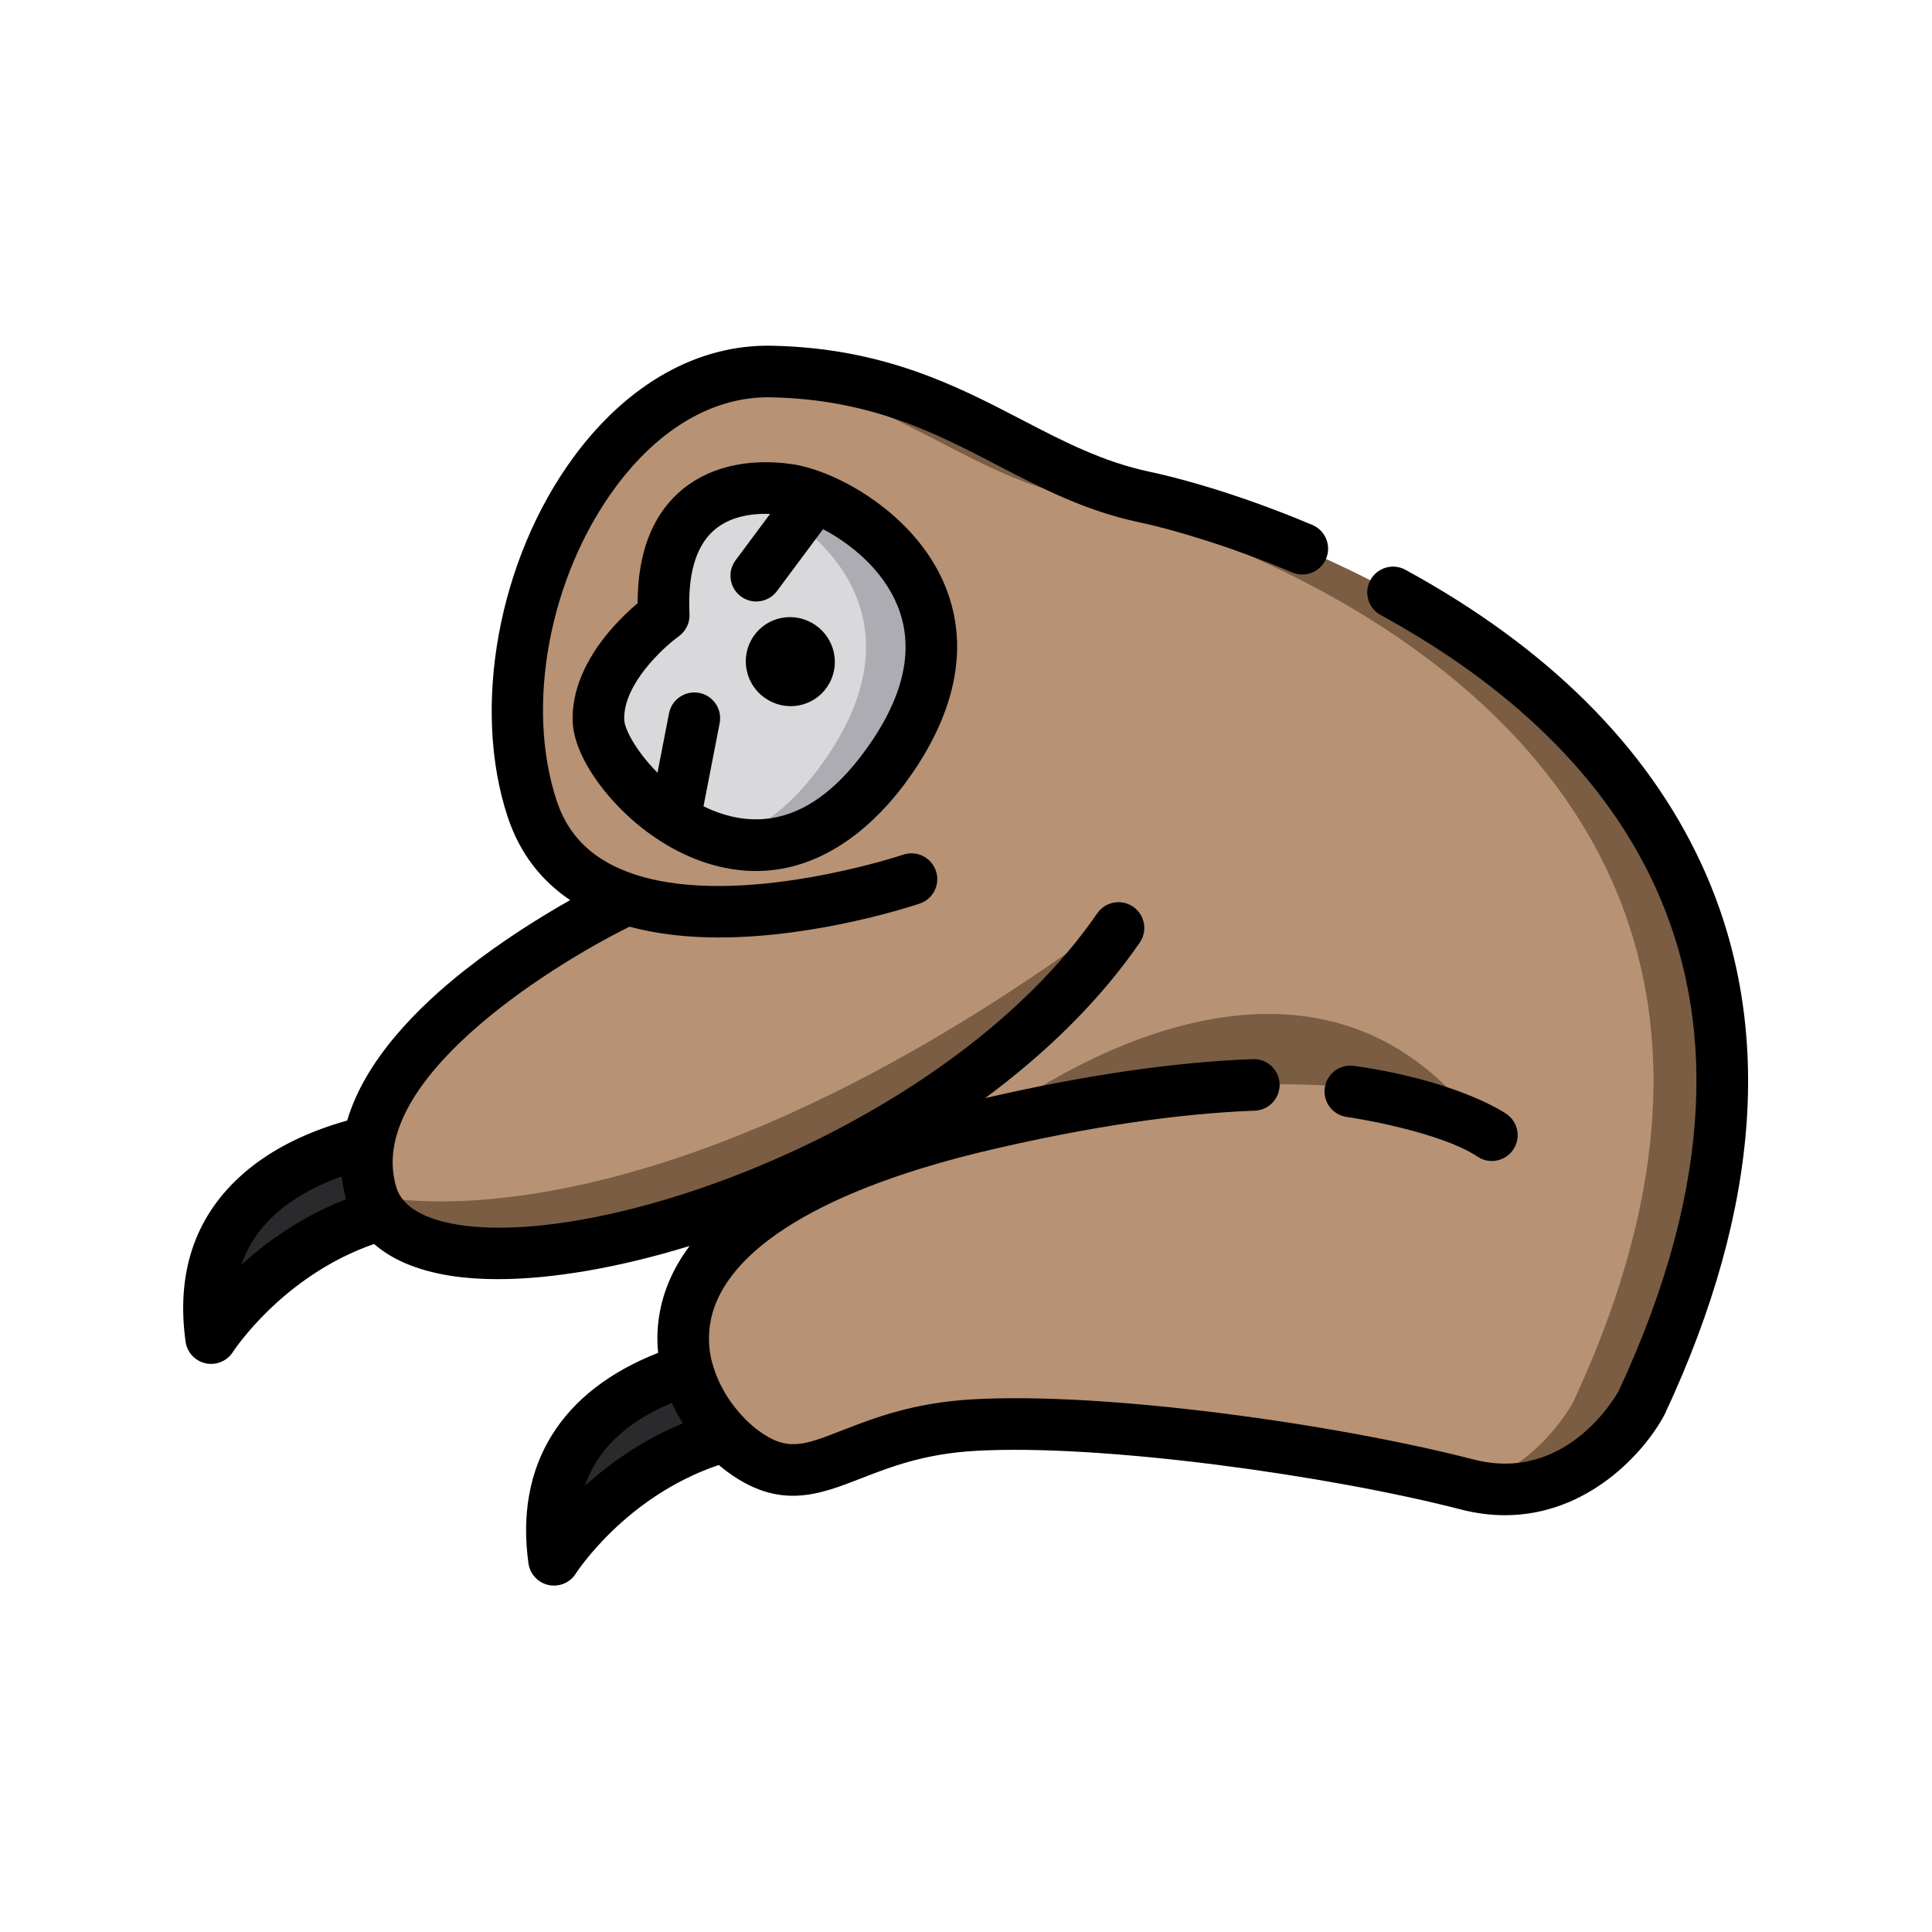
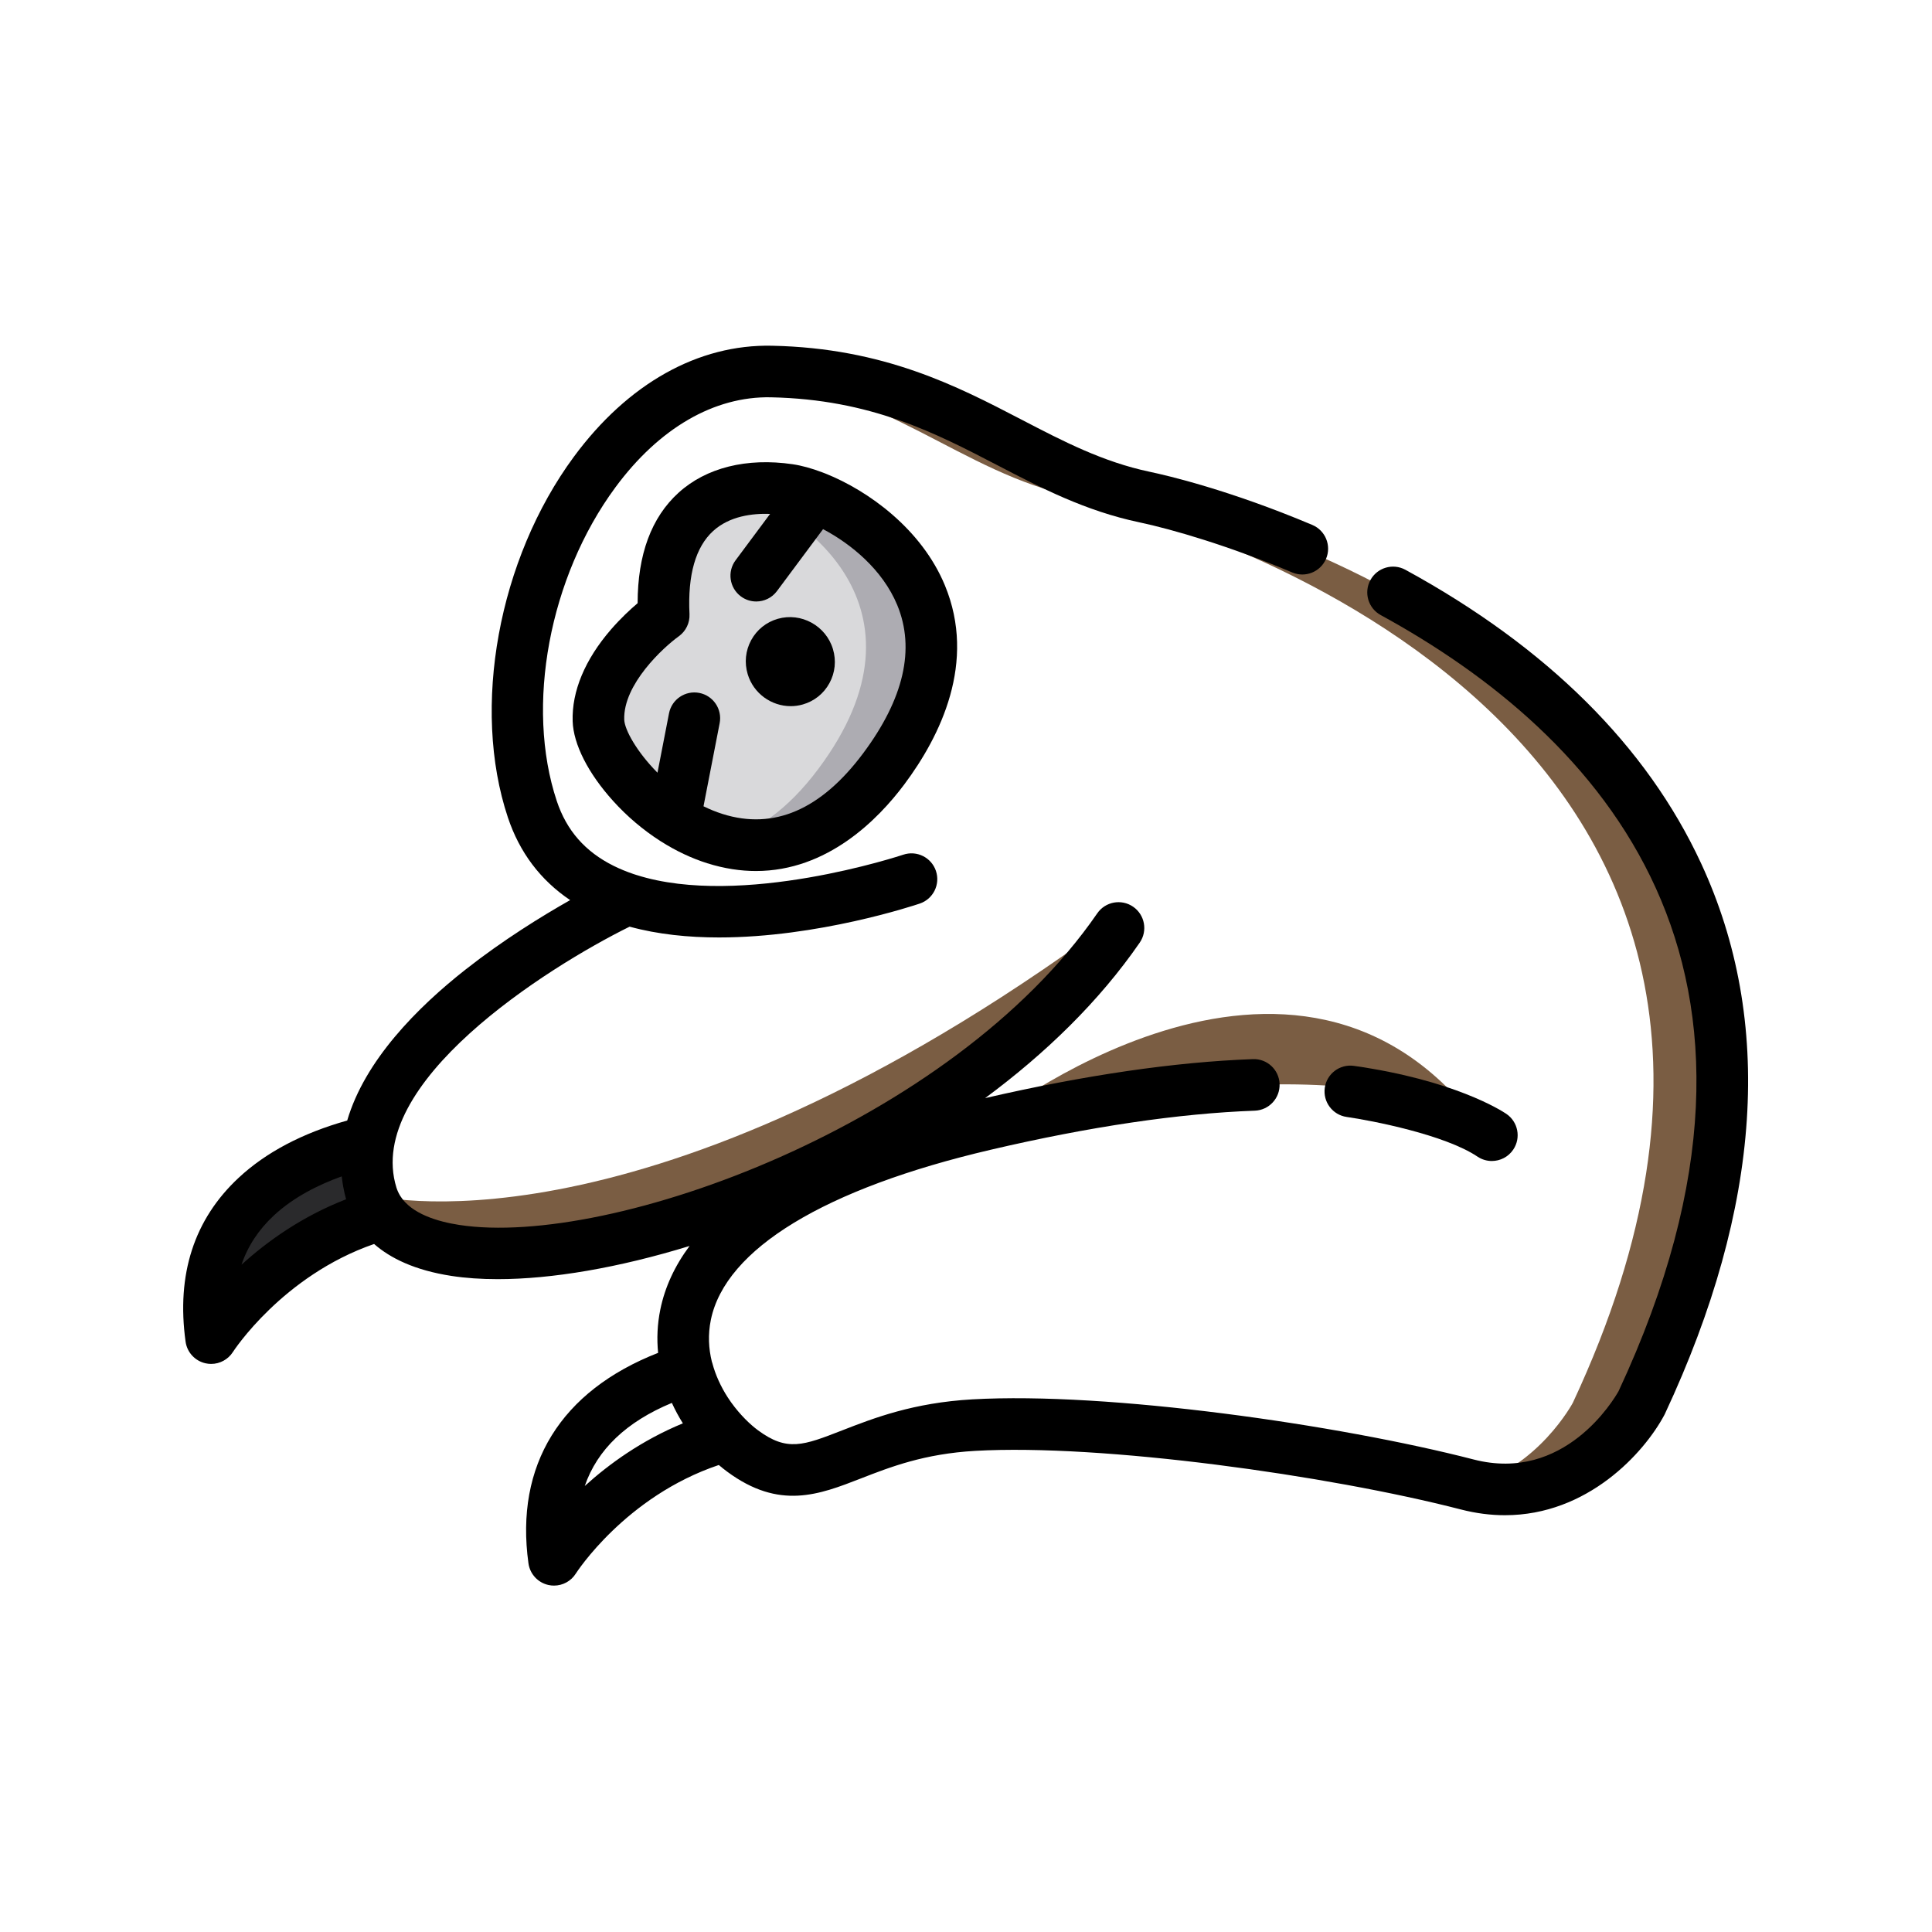
<svg xmlns="http://www.w3.org/2000/svg" width="100%" height="100%" viewBox="0 0 512 512" version="1.1" xml:space="preserve" style="fill-rule:evenodd;clip-rule:evenodd;stroke-linejoin:round;stroke-miterlimit:2;">
  <g transform="matrix(0.81,0,0,0.81,48.545,48.545)">
    <path d="M61.697,331.072C59.879,325.161 59.663,319.302 60.669,313.562C37.266,319.12 3.149,334.657 9.148,377.875C9.148,377.875 28.162,347.705 64.98,337.432C63.533,335.533 62.419,333.421 61.697,331.072Z" style="fill:rgb(42,42,44);fill-rule:nonzero;" />
-     <path d="M164.976,388.244C142.559,395.305 115.97,411.83 121.323,450.394C121.323,450.394 140.435,420.061 177.444,409.867C172.112,404.37 167.261,396.854 164.976,388.244Z" style="fill:rgb(42,42,44);fill-rule:nonzero;" />
-     <path d="M314.508,102.685C273.24,93.988 250.178,62.833 192.514,61.619C134.848,60.405 94.819,146.582 114.239,204.842C119.539,220.742 131.191,229.655 145.325,234.225L145.79,234.35L145.782,234.373C145.629,234.325 145.478,234.275 145.325,234.226C145.325,234.226 46.246,280.853 61.699,331.073C72.733,366.934 171.733,349.835 246.003,300.392L261.243,308.271C132.62,338.693 160.079,397.877 183.075,414.822C206.137,431.815 216.196,408.754 258.678,406.327C301.16,403.899 375.448,414.222 420.107,425.747C457.734,435.457 477.154,399.044 477.154,399.044C579.107,180.877 355.776,111.383 314.508,102.685Z" style="fill:rgb(183,146,116);fill-rule:nonzero;" />
    <path d="M314.508,102.685C273.24,93.988 250.178,62.833 192.514,61.619C188.972,61.545 185.498,61.804 182.099,62.362C231.123,67.285 253.753,94.624 292.005,102.686C333.273,111.384 556.603,180.878 454.648,399.044C454.648,399.044 443.306,420.306 421.166,426.002C458.095,434.763 477.153,399.044 477.153,399.044C579.107,180.877 355.776,111.383 314.508,102.685Z" style="fill:rgb(122,93,67);fill-rule:nonzero;" />
    <path d="M157.221,141.395C157.221,141.395 135.282,157.071 135.864,175.756C136.446,194.442 187.356,247.632 229.192,191.623C271.028,135.614 217.549,103.122 198.179,100.3C178.872,97.49 155.423,104.206 157.221,141.395Z" style="fill:rgb(217,217,219);fill-rule:nonzero;" />
    <path d="M198.179,100.302C192.274,99.442 185.984,99.482 180.145,101.003C201.565,106.631 247.437,138.578 207.813,191.625C197.64,205.245 186.93,212.393 176.538,215.165C192.809,219.319 211.785,214.929 229.192,191.625C271.029,135.615 217.549,103.123 198.179,100.302Z" style="fill:rgb(173,172,178);fill-rule:nonzero;" />
    <path d="M294.785,247.895C146.396,353.931 61.697,331.072 61.697,331.072C72.731,366.933 171.731,349.834 246.001,300.391L246.092,300.438C271.667,281.898 288.718,264.91 299.247,252.784C301.838,249.801 298.001,245.596 294.785,247.895Z" style="fill:rgb(122,93,67);fill-rule:nonzero;" />
    <path d="M424.96,309.225C424.96,309.225 392.189,277.668 262.317,308.011C262.317,308.012 364.164,225.736 424.96,309.225Z" style="fill:rgb(122,93,67);fill-rule:nonzero;" />
    <path d="M210.12,94.996C209.834,94.867 209.543,94.757 209.248,94.662C205.651,93.288 202.288,92.372 199.394,91.95C184.359,89.758 171.102,93.075 162.068,101.279C153.183,109.348 148.689,121.49 148.683,137.412C146.328,139.412 143.119,142.373 139.941,146.046C131.45,155.86 127.122,166.225 127.426,176.019C127.661,183.561 132.495,193.085 140.691,202.148C145.267,207.209 150.465,211.6 155.984,215.143C156.115,215.233 156.25,215.316 156.386,215.4C161.226,218.463 166.305,220.875 171.434,222.491C177.061,224.264 182.386,225.041 187.401,225.041C210.778,225.04 227.372,208.161 235.951,196.675C247.751,180.878 259.632,156.762 249.216,131.588C241.613,113.207 224.207,100.613 210.12,94.996ZM222.432,186.573C208.675,204.99 193.225,211.659 176.509,206.392C174.336,205.707 172.244,204.847 170.237,203.862L175.523,176.663C176.412,172.088 173.424,167.658 168.848,166.769C164.277,165.888 159.844,168.869 158.954,173.444L155.178,192.877C148.42,186.056 144.404,178.825 144.3,175.493C143.941,163.967 157.052,151.924 162.141,148.252C164.468,146.583 165.79,143.848 165.652,140.986C165.032,128.171 167.645,119.016 173.417,113.772C178.767,108.915 186.218,107.998 192.022,108.203L180.725,123.382C177.942,127.12 178.718,132.407 182.457,135.19C183.97,136.316 185.737,136.859 187.489,136.859C190.066,136.859 192.609,135.684 194.265,133.459L209.351,113.19C218.43,117.987 228.805,126.391 233.625,138.037C239.55,152.368 235.785,168.697 222.432,186.573Z" style="fill-rule:nonzero;" />
    <path d="M194.53,142.531C190.789,143.607 187.703,146.08 185.841,149.495C183.969,152.929 183.564,156.893 184.698,160.655C186.603,166.978 192.467,171.104 198.762,171.104C200.082,171.104 201.421,170.923 202.746,170.543C206.487,169.468 209.574,166.995 211.436,163.579C213.308,160.144 213.715,156.179 212.58,152.414C210.273,144.77 202.177,140.336 194.53,142.531Z" style="fill-rule:nonzero;" />
    <path d="M496.615,222.52C478.812,184.133 446.266,151.823 399.884,126.487C395.793,124.252 390.667,125.759 388.432,129.847C386.197,133.938 387.703,139.065 391.793,141.3C463.16,180.284 534.565,255.978 469.623,395.218C468.101,397.931 451.922,425.24 422.214,417.575C377.897,406.138 302.582,395.372 258.194,397.9C238.832,399.006 225.938,404.027 215.576,408.061C202.871,413.008 197.613,415.054 188.078,408.028C185.525,406.147 182.255,403.018 179.332,398.959C179.26,398.859 179.188,398.758 179.117,398.656C178.797,398.204 178.484,397.739 178.174,397.265C175.886,393.719 174.15,389.912 173.133,386.08C173.086,385.9 173.023,385.727 172.963,385.552C171.915,381.323 171.648,376.716 172.643,371.868C177.411,348.675 209.939,328.915 264.234,316.23C296.652,308.655 325.705,304.358 350.589,303.454C355.246,303.285 358.885,299.372 358.717,294.713C358.548,290.055 354.648,286.411 349.976,286.585C324.523,287.51 295.053,291.805 262.374,299.34C282.126,284.734 299.713,267.683 312.959,248.465C315.603,244.628 314.638,239.373 310.8,236.727C306.961,234.083 301.706,235.049 299.062,238.887C251.403,308.035 139.593,348.405 90.347,340.836C83.305,339.754 74.692,337.224 71.019,331.339C71.009,331.323 71.001,331.306 70.991,331.291C70.765,330.924 70.563,330.542 70.377,330.15C70.335,330.062 70.294,329.974 70.254,329.886C70.068,329.469 69.898,329.041 69.761,328.592C59.254,294.443 118.764,256.747 146.057,243.246C155.349,245.792 165.367,246.779 175.297,246.779C207.688,246.779 239.095,236.333 240.988,235.692C245.401,234.199 247.768,229.412 246.277,224.998C244.786,220.583 239.999,218.218 235.583,219.703C235.018,219.894 182.659,237.271 148.318,226.344C148.01,226.227 147.696,226.123 147.376,226.042C145.088,225.271 142.884,224.371 140.787,223.327C131.515,218.71 125.449,211.791 122.243,202.173C111.885,171.101 119.757,128.9 141.387,99.548C155.69,80.138 173.767,69.654 192.335,70.056C224.979,70.744 246.076,81.713 266.478,92.323C280.569,99.652 295.141,107.228 312.768,110.943C323.592,113.224 342.437,118.736 362.866,127.367C367.158,129.179 372.11,127.169 373.924,122.877C375.738,118.584 373.728,113.632 369.434,111.818C342.335,100.37 321.874,95.614 316.249,94.428C300.881,91.19 287.953,84.466 274.265,77.348C253.176,66.381 229.274,53.952 192.69,53.183C168.499,52.641 145.45,65.584 127.8,89.537C103.115,123.037 94.244,171.551 106.232,207.513C110.044,218.949 116.886,228.014 126.603,234.56C117.204,239.882 104.65,247.643 92.504,257.182C76.552,269.708 59.437,287.016 53.665,306.672C39.022,310.788 27.078,317.08 18.127,325.427C3.568,339 -2.266,357.038 0.788,379.036C1.274,382.539 3.899,385.358 7.354,386.111C7.953,386.242 8.552,386.305 9.149,386.305C11.994,386.305 14.704,384.86 16.275,382.394C16.442,382.132 32.494,357.432 62.466,347.066C67.757,351.702 75.743,355.666 87.785,357.516C92.393,358.225 97.453,358.574 102.894,358.574C120.699,358.574 142.544,354.83 165.675,347.717C160.82,354.232 157.615,361.164 156.114,368.469C155.117,373.318 154.927,378.086 155.385,382.687C123.522,395.167 108.5,419.386 112.965,451.555C113.452,455.066 116.082,457.898 119.546,458.645C120.139,458.772 120.735,458.834 121.324,458.834C124.181,458.834 126.897,457.379 128.462,454.893C128.627,454.63 144.67,429.663 175.241,419.377C176.172,420.166 177.113,420.915 178.064,421.616C195.08,434.152 208.009,429.118 221.698,423.79C231.431,420 242.463,415.705 259.155,414.751C300.576,412.391 374.724,422.75 417.994,433.917C423.047,435.221 427.87,435.805 432.45,435.805C459.449,435.804 477.93,415.515 484.597,403.013C484.667,402.882 484.733,402.75 484.796,402.616C516.551,334.67 520.527,274.076 496.615,222.52ZM19.08,353.849C21.139,347.754 24.65,342.42 29.637,337.769C36.095,331.748 44.267,327.678 51.867,324.95C51.901,325.271 51.955,325.594 51.995,325.914C52.052,326.371 52.114,326.829 52.186,327.283C52.241,327.63 52.297,327.976 52.362,328.323C52.5,329.086 52.652,329.845 52.83,330.603C52.863,330.74 52.902,330.878 52.936,331.015C53.052,331.489 53.169,331.962 53.301,332.434C38.856,338.039 27.44,346.248 19.08,353.849ZM131.388,426.244C135.479,414.331 145.002,405.236 159.883,399.06C160.944,401.386 162.155,403.621 163.487,405.746C150.054,411.283 139.347,419.029 131.388,426.244Z" style="fill-rule:nonzero;" />
    <path d="M380.666,305.505C388.956,306.689 412.804,311.327 423.457,318.481C424.902,319.451 426.537,319.916 428.155,319.916C430.872,319.916 433.54,318.606 435.169,316.181C437.768,312.311 436.738,307.068 432.869,304.471C431.207,303.355 415.693,293.434 383.044,288.794C378.426,288.136 374.16,291.348 373.503,295.959C372.845,300.574 376.053,304.846 380.666,305.505Z" style="fill-rule:nonzero;" />
  </g>
</svg>